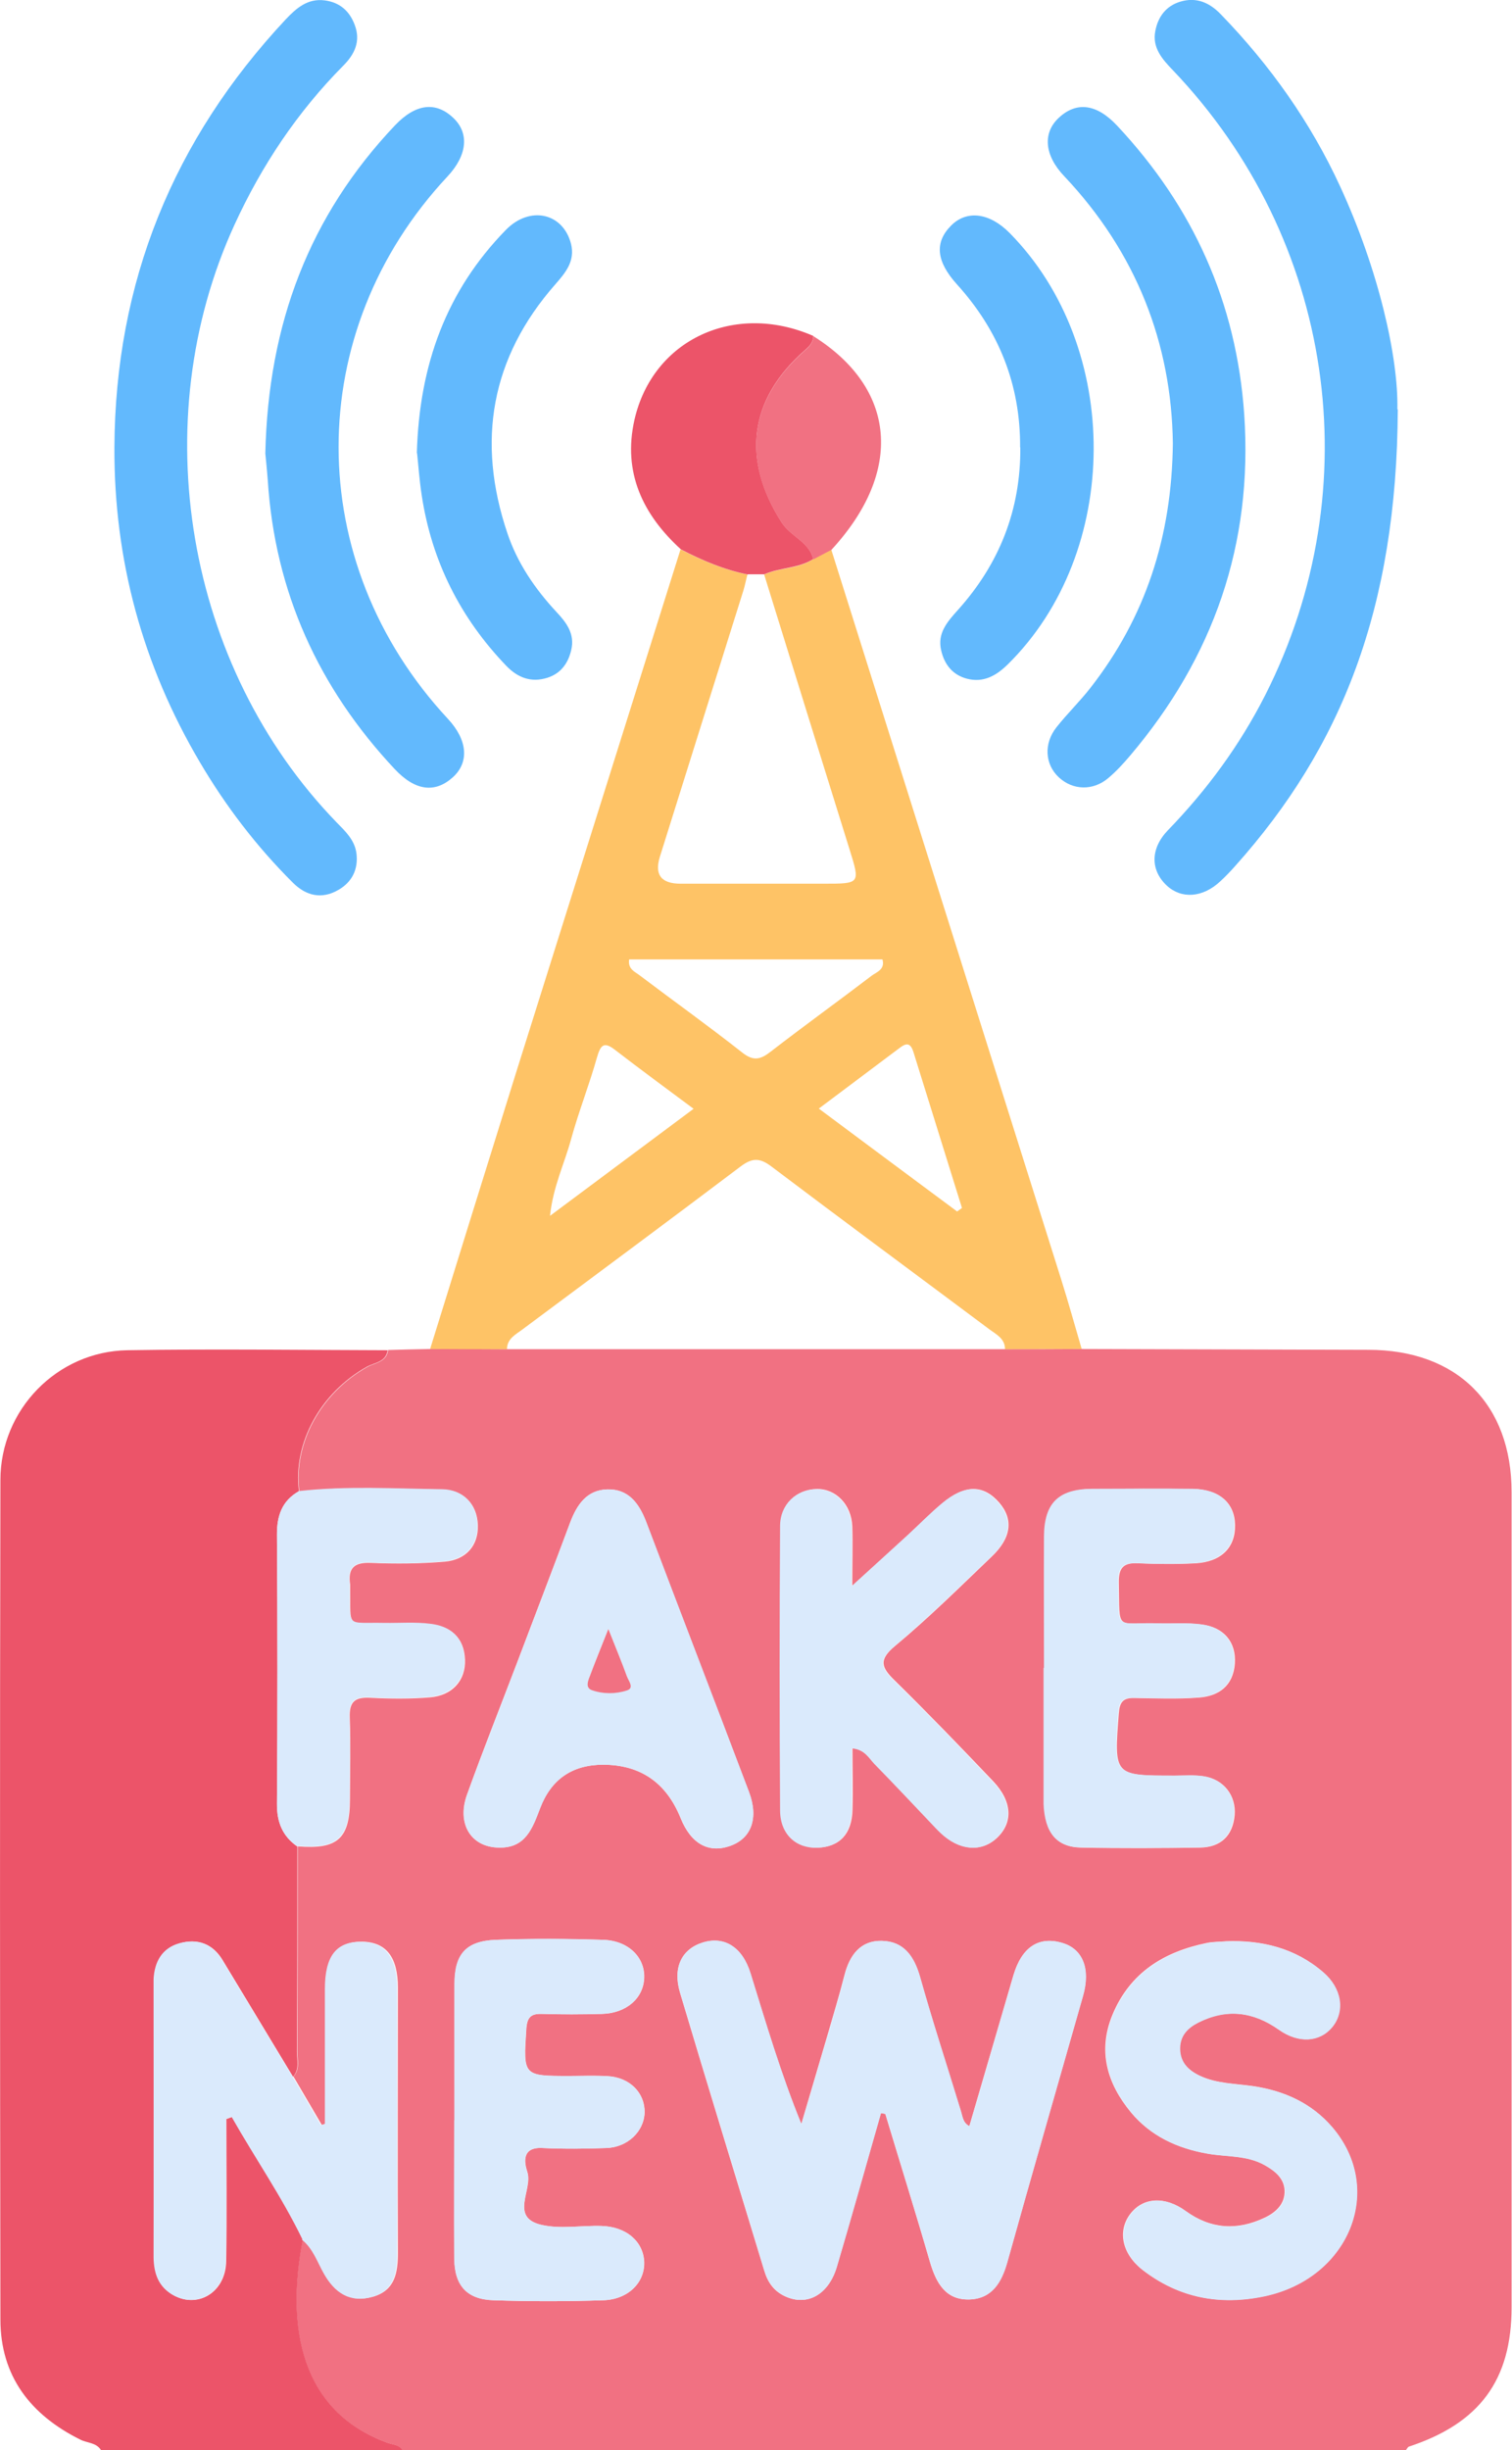
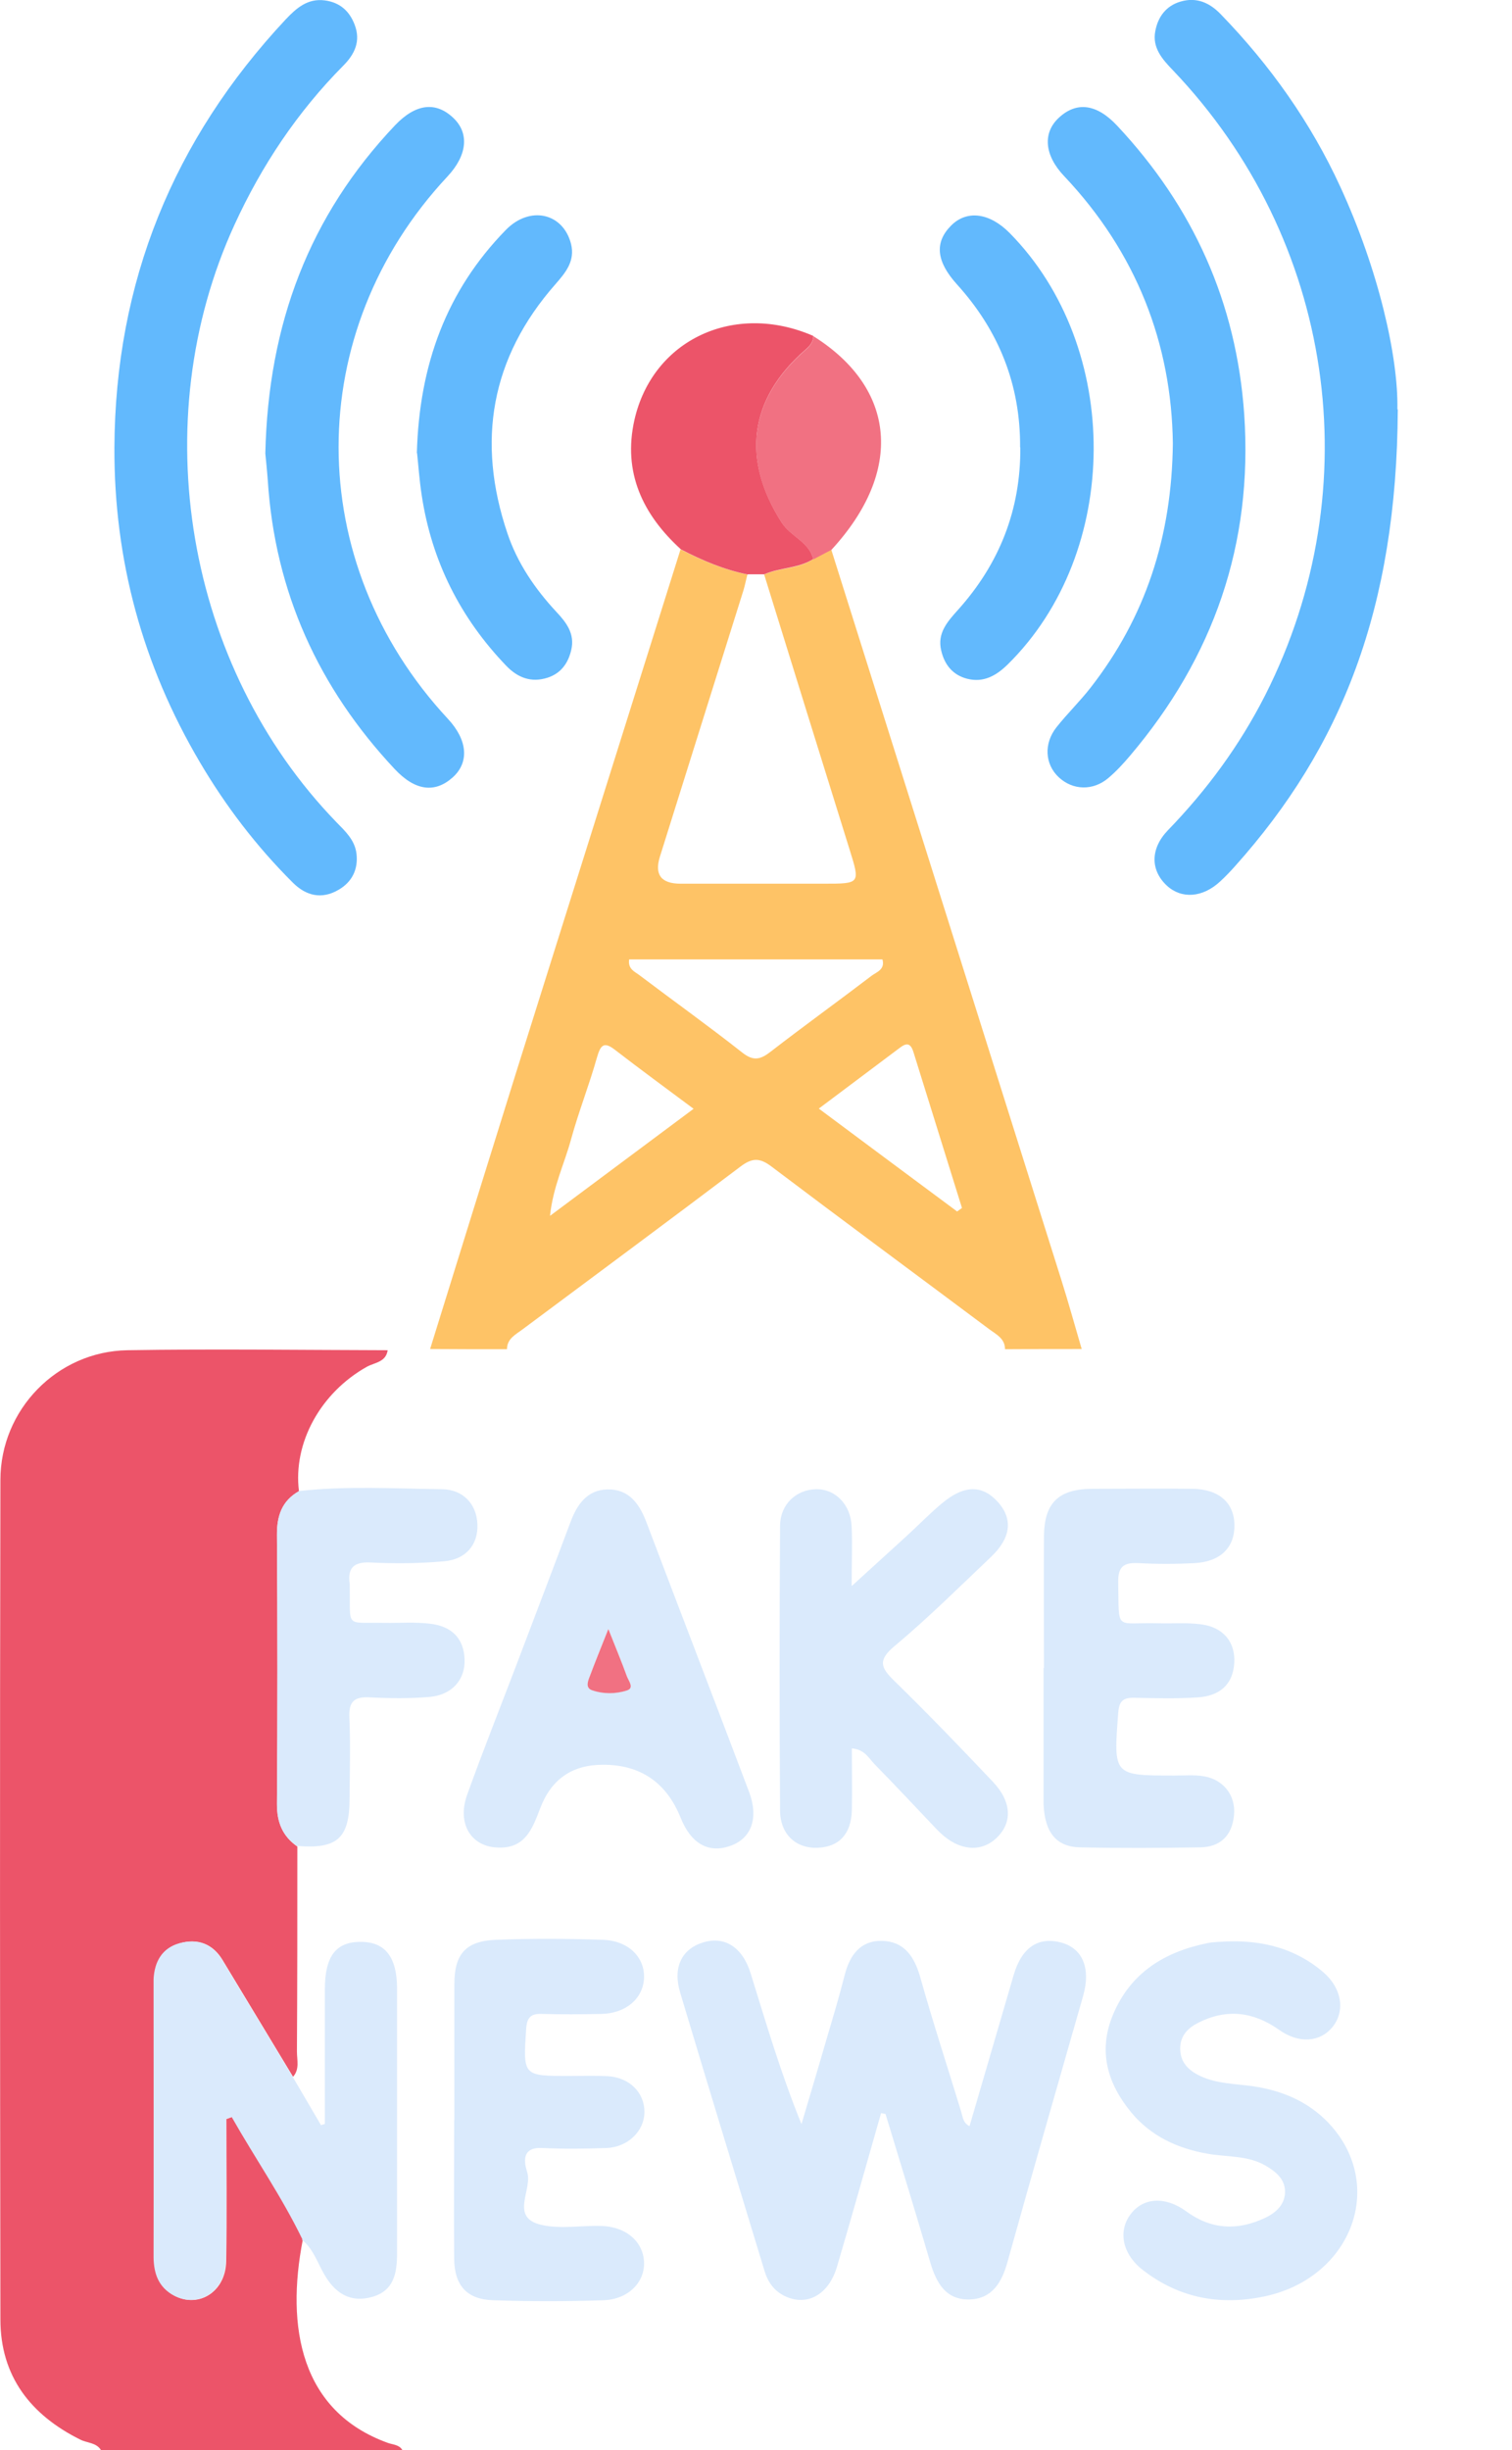
<svg xmlns="http://www.w3.org/2000/svg" id="_Ñëîé_1" data-name=" Ñëîé 1" viewBox="0 0 74.14 120.05">
  <defs>
    <style>
      .cls-1 {
        fill: #daeafc;
      }

      .cls-2 {
        fill: #ec5469;
      }

      .cls-3 {
        fill: #fec366;
      }

      .cls-4 {
        fill: #f17182;
      }

      .cls-5 {
        fill: #62b9fd;
      }
    </style>
  </defs>
-   <path class="cls-4" d="M19.01,66.15c.69-.02,1.39-.04,2.08-.05,1.26,0,2.51,0,3.77,.01,8.14,0,16.27,0,24.41,0,1.26,0,2.51,0,3.77-.01,4.68,.01,9.37,.03,14.05,.04,4.35,0,7.03,2.66,7.03,6.98,0,13.31,0,26.62,0,39.93,0,3.57-1.57,5.69-5.03,6.83-.06,.02-.1,.11-.15,.17H19.72c-.16-.27-.47-.26-.71-.35-4.28-1.54-5.01-5.68-4.17-9.97,.53,.43,.75,1.08,1.07,1.65,.55,.97,1.3,1.47,2.4,1.15,1.06-.31,1.2-1.18,1.2-2.15-.02-4.33,0-8.66,0-12.98,0-1.51-.58-2.24-1.75-2.26-1.23-.01-1.79,.7-1.79,2.31,0,2.2,0,4.4,0,6.61-.06,.02-.13,.04-.19,.06-.46-.79-.93-1.58-1.39-2.37,.33-.37,.19-.82,.19-1.23,.02-3.35,.02-6.7,.02-10.05,1.96,.16,2.56-.38,2.56-2.33,0-1.33,.04-2.66-.01-3.98-.03-.79,.26-1.01,1.01-.97,.97,.05,1.96,.06,2.92-.02,1.11-.09,1.76-.84,1.72-1.85-.04-1.08-.7-1.63-1.7-1.74-.73-.08-1.48-.02-2.22-.04-1.95-.03-1.68,.29-1.71-1.77,0-.04,0-.08,0-.12-.12-.8,.18-1.11,1.02-1.07,1.21,.05,2.42,.04,3.62-.06,1.03-.09,1.66-.78,1.62-1.81-.04-1.02-.72-1.71-1.74-1.72-2.34-.03-4.68-.18-7.01,.09-.3-2.37,1.06-4.83,3.33-6.1,.38-.21,.94-.23,1.02-.82Zm24.19,37.39c.07,.01,.14,.02,.21,.04,.73,2.42,1.49,4.84,2.19,7.26,.3,1.02,.77,1.88,1.95,1.83,1.08-.04,1.56-.83,1.84-1.83,1.22-4.35,2.48-8.7,3.71-13.04,.38-1.33-.01-2.31-1.02-2.6-1.15-.34-1.98,.21-2.39,1.59-.72,2.46-1.44,4.92-2.16,7.39-.32-.17-.33-.46-.41-.71-.67-2.2-1.39-4.39-2.01-6.6-.29-1.02-.8-1.75-1.88-1.77-1.04-.02-1.57,.7-1.82,1.67-.26,1.02-.57,2.03-.86,3.04-.42,1.42-.84,2.85-1.26,4.27-1.01-2.48-1.73-4.93-2.49-7.38-.4-1.3-1.29-1.84-2.34-1.52-1.03,.32-1.48,1.22-1.12,2.45,1.36,4.56,2.76,9.1,4.14,13.65,.17,.56,.47,.98,1,1.23,1.09,.51,2.14-.06,2.55-1.44,.74-2.5,1.44-5.01,2.16-7.52Zm16.92-8.42c-.31,.03-.63,.02-.93,.08-2.11,.43-3.78,1.45-4.64,3.52-.74,1.78-.26,3.38,.91,4.79,.96,1.15,2.25,1.75,3.73,2.01,.95,.17,1.96,.07,2.84,.58,.5,.28,.94,.65,.96,1.24,.02,.65-.43,1.07-.99,1.33-1.34,.63-2.62,.56-3.86-.33-1.03-.75-2.09-.67-2.71,.13-.64,.83-.43,1.95,.59,2.75,1.77,1.37,3.79,1.75,5.97,1.29,4.17-.88,5.93-5.24,3.33-8.28-1-1.17-2.33-1.78-3.86-2.01-.88-.13-1.8-.12-2.63-.51-.55-.26-.98-.65-.98-1.34,0-.63,.37-1.01,.89-1.27,1.39-.7,2.7-.54,3.96,.35,.97,.69,2.01,.61,2.62-.14,.63-.78,.46-1.9-.45-2.68-1.37-1.18-3.01-1.58-4.78-1.51Zm-18.33-17.43c0-1.19,.03-2.05,0-2.9-.04-1.07-.81-1.85-1.74-1.83-.99,.02-1.77,.74-1.77,1.81-.03,4.65-.03,9.29,0,13.94,0,1.16,.78,1.86,1.84,1.82,1.05-.04,1.65-.67,1.68-1.84,.03-1,0-2,0-3.03,.63,.06,.82,.48,1.11,.77,1.01,1.03,2,2.08,2.99,3.13,.08,.08,.16,.17,.25,.25,.9,.85,1.95,.96,2.71,.27,.82-.75,.79-1.79-.15-2.79-1.59-1.67-3.19-3.33-4.83-4.94-.66-.64-.82-1.01,.01-1.7,1.65-1.37,3.18-2.89,4.73-4.37,.98-.93,1.08-1.84,.37-2.66-.77-.88-1.67-.89-2.77,.03-.6,.5-1.15,1.06-1.72,1.59-.82,.76-1.65,1.51-2.69,2.45Zm-17.33,12.84c1.32,.04,1.66-.97,2.02-1.93q.82-2.12,3.08-2.13,2.75,0,3.81,2.61c.51,1.27,1.38,1.75,2.45,1.36,1.02-.37,1.39-1.36,.9-2.64-1.67-4.41-3.37-8.82-5.04-13.23-.35-.91-.87-1.63-1.92-1.59-.98,.03-1.47,.74-1.8,1.61-.86,2.3-1.74,4.6-2.61,6.89-.82,2.15-1.67,4.29-2.45,6.45-.52,1.44,.2,2.58,1.55,2.6Zm26.74-8.8c0,2.19,0,4.37,0,6.56,0,.04,0,.08,0,.12,.06,1.39,.62,2.1,1.81,2.12,1.95,.04,3.9,.03,5.85,0,1-.02,1.59-.58,1.68-1.59,.08-.96-.54-1.76-1.51-1.9-.46-.07-.93-.03-1.4-.03-3.02,0-3.01,0-2.77-3.06,.04-.55,.21-.76,.76-.75,1.05,.02,2.11,.06,3.16-.02,.99-.07,1.69-.58,1.77-1.67,.07-1.04-.53-1.78-1.63-1.91-.69-.09-1.4-.03-2.1-.05-2.15-.06-1.91,.45-1.96-2.02-.01-.72,.24-.97,.95-.93,.93,.04,1.87,.05,2.81,0,1.26-.07,1.96-.77,1.94-1.88-.02-1.07-.76-1.74-2.05-1.76-1.64-.02-3.28-.01-4.92,0-1.67,.01-2.36,.69-2.37,2.34-.01,2.15,0,4.29,0,6.44Zm-28.92,22.16c0,2.27-.01,4.53,0,6.8,.01,1.3,.62,1.98,1.92,2.02,1.79,.06,3.59,.06,5.39,0,1.22-.04,2.03-.87,2-1.87-.04-1.01-.88-1.74-2.1-1.77-.98-.03-1.99,.16-2.92-.05-1.61-.36-.43-1.72-.71-2.59-.15-.46-.29-1.23,.73-1.18,1.05,.05,2.11,.04,3.16,0,1.04-.04,1.84-.83,1.86-1.75,.01-.96-.73-1.71-1.81-1.77-.62-.04-1.25-.01-1.87-.01-2.29,0-2.27,0-2.12-2.31,.04-.56,.22-.75,.77-.73,.98,.03,1.95,.03,2.93,0,1.21-.03,2.05-.77,2.08-1.78,.03-1-.78-1.81-2.01-1.85-1.76-.05-3.52-.06-5.27,0-1.46,.06-2.01,.7-2.02,2.16-.01,2.23,0,4.45,0,6.68Z" />
  <path class="cls-2" d="M19.01,66.15c-.08,.6-.64,.61-1.02,.82-2.27,1.27-3.63,3.73-3.33,6.1-.84,.47-1.09,1.21-1.08,2.15,.03,4.39,.03,8.78,0,13.17,0,.9,.27,1.58,1,2.09,0,3.35,0,6.7-.02,10.05,0,.41,.14,.86-.19,1.23-1.15-1.9-2.3-3.81-3.45-5.71-.49-.82-1.24-1.08-2.11-.83-.85,.24-1.22,.91-1.26,1.77,0,.12,0,.23,0,.35,0,4.38,0,8.75,0,13.13,0,.79,.16,1.48,.86,1.93,1.22,.78,2.65-.04,2.68-1.59,.04-2.32,.01-4.65,.01-6.98,.09-.03,.18-.06,.28-.1,1.14,2.01,2.46,3.91,3.47,6-.84,4.29-.11,8.43,4.17,9.97,.25,.09,.55,.08,.71,.35H4.95c-.23-.37-.67-.34-1.01-.51C1.5,118.33,.02,116.43,.02,113.65c-.02-13.71-.03-27.42,0-41.13,0-3.45,2.78-6.3,6.22-6.36,4.26-.07,8.51-.01,12.77,0Z" />
  <path class="cls-3" d="M53.05,66.1c-1.26,0-2.51,0-3.77,.01,0-.52-.42-.72-.76-.97-3.56-2.66-7.14-5.3-10.69-7.98-.58-.44-.95-.43-1.52,0-3.55,2.68-7.12,5.32-10.69,7.98-.33,.25-.76,.45-.76,.97-1.26,0-2.51,0-3.77-.01,1.41-4.54,2.82-9.08,4.24-13.62,2.68-8.52,5.36-17.04,8.04-25.56,1.05,.54,2.12,1,3.28,1.23-.07,.26-.12,.53-.2,.79-1.36,4.34-2.73,8.68-4.09,13.03q-.42,1.33,1.01,1.33c2.34,0,4.68,0,7.02,0,1.8,0,1.79,0,1.27-1.67-1.4-4.49-2.8-8.99-4.19-13.48,.77-.34,1.67-.27,2.4-.75,.29-.16,.59-.31,.89-.47,3.76,11.94,7.53,23.87,11.29,35.81,.35,1.11,.66,2.24,.99,3.36Zm-22.2-19.09c-.07,.48,.28,.6,.5,.77,1.68,1.27,3.39,2.49,5.04,3.79,.55,.44,.9,.35,1.4-.04,1.63-1.26,3.31-2.47,4.95-3.72,.24-.18,.67-.3,.53-.8h-12.42Zm-3.86,12.55c2.41-1.8,4.69-3.49,7.02-5.23-1.34-1-2.6-1.92-3.83-2.87-.57-.45-.73-.26-.91,.36-.38,1.35-.9,2.66-1.27,4.01-.32,1.18-.88,2.31-1.03,3.74Zm19.93-.19c.08-.06,.17-.12,.25-.18-.79-2.55-1.59-5.09-2.38-7.64-.18-.59-.47-.36-.76-.14-1.27,.95-2.53,1.9-3.88,2.91,2.31,1.72,4.54,3.38,6.78,5.04Z" />
-   <path class="cls-5" d="M68.54,20.06c-.05,9.75-2.76,16.55-7.97,22.37-.23,.26-.48,.52-.74,.76-.86,.8-1.9,.87-2.62,.2-.8-.75-.81-1.8,.05-2.7,1.92-1.98,3.53-4.17,4.78-6.63,5.16-10.19,3.37-22.34-4.52-30.61-.53-.55-1.03-1.11-.87-1.93,.13-.69,.52-1.23,1.23-1.44,.8-.24,1.45,.06,2,.64,2.41,2.49,4.39,5.28,5.84,8.43,1.87,4.06,2.85,8.33,2.8,10.91Z" />
+   <path class="cls-5" d="M68.54,20.06c-.05,9.75-2.76,16.55-7.97,22.37-.23,.26-.48,.52-.74,.76-.86,.8-1.9,.87-2.62,.2-.8-.75-.81-1.8,.05-2.7,1.92-1.98,3.53-4.17,4.78-6.63,5.16-10.19,3.37-22.34-4.52-30.61-.53-.55-1.03-1.11-.87-1.93,.13-.69,.52-1.23,1.23-1.44,.8-.24,1.45,.06,2,.64,2.41,2.49,4.39,5.28,5.84,8.43,1.87,4.06,2.85,8.33,2.8,10.91" />
  <path class="cls-5" d="M5.61,21.93c.04-8.1,2.88-15.08,8.4-20.98C14.54,.39,15.09-.09,15.93,.02c.73,.1,1.2,.51,1.46,1.19,.31,.81,0,1.45-.56,2.01-2.25,2.27-4,4.89-5.33,7.79-4.43,9.65-2.39,21.65,4.99,29.27,.44,.45,.91,.88,.99,1.55,.09,.77-.22,1.39-.88,1.77-.82,.48-1.59,.3-2.24-.35-1.78-1.77-3.3-3.76-4.57-5.92-2.8-4.75-4.2-9.88-4.18-15.4Z" />
  <path class="cls-5" d="M13.01,22.23c.14-6.38,2.17-11.67,6.36-16.09,1.02-1.07,2-1.17,2.85-.37,.8,.75,.7,1.83-.28,2.88-7.12,7.61-7.12,18.89,.02,26.57,.97,1.04,1.06,2.13,.24,2.87-.87,.78-1.84,.67-2.85-.41-3.73-3.98-5.87-8.67-6.22-14.15-.04-.54-.1-1.09-.12-1.31Z" />
  <path class="cls-5" d="M57.51,21.73c-.06-4.89-1.79-9.36-5.33-13.1-.98-1.03-1.06-2.13-.25-2.87,.86-.79,1.84-.68,2.85,.4,3.73,3.98,5.85,8.67,6.23,14.15,.43,6.35-1.5,11.89-5.6,16.72-.33,.39-.67,.76-1.06,1.09-.75,.64-1.75,.61-2.44-.04-.67-.63-.74-1.64-.11-2.44,.53-.67,1.15-1.27,1.68-1.95,2.68-3.44,3.98-7.37,4.03-11.96Z" />
  <path class="cls-5" d="M20.44,22.2c.12-4.36,1.47-7.97,4.36-10.93,1.18-1.21,2.81-.84,3.2,.68,.21,.84-.27,1.41-.76,1.97-3.18,3.61-3.88,7.71-2.36,12.21,.49,1.46,1.35,2.72,2.4,3.85,.49,.52,.92,1.08,.73,1.87-.15,.65-.51,1.15-1.17,1.36-.79,.25-1.45,0-2.01-.58-2.26-2.35-3.66-5.13-4.15-8.35-.12-.77-.17-1.55-.23-2.08Z" />
  <path class="cls-5" d="M50.02,21.92c.02-3.08-1.05-5.73-3.1-7.99-1.01-1.12-1.11-2.05-.28-2.88,.77-.77,1.88-.63,2.87,.37,5.53,5.61,5.48,15.64-.09,21.13-.57,.56-1.19,.91-1.99,.71-.71-.18-1.12-.69-1.28-1.39-.2-.84,.3-1.4,.8-1.96,2.05-2.27,3.1-4.92,3.08-7.98Z" />
  <path class="cls-2" d="M36.67,28.15c-1.16-.23-2.24-.69-3.28-1.23-1.88-1.71-2.86-3.78-2.28-6.35,.9-3.94,4.91-5.79,8.77-4.11,0,.3-.18,.5-.39,.68-2.78,2.42-3.13,5.38-1.16,8.46,.45,.7,1.34,.94,1.55,1.79-.73,.47-1.63,.41-2.4,.75-.27,0-.54,0-.81,0Z" />
  <path class="cls-4" d="M39.88,27.4c-.21-.85-1.11-1.1-1.55-1.79-1.98-3.08-1.62-6.04,1.16-8.46,.21-.18,.39-.38,.39-.68,4.08,2.56,4.43,6.63,.89,10.47-.3,.16-.59,.31-.89,.47Z" />
  <path class="cls-1" d="M43.2,103.55c-.72,2.51-1.42,5.02-2.16,7.52-.41,1.38-1.47,1.95-2.55,1.44-.52-.25-.83-.67-1-1.23-1.38-4.55-2.78-9.1-4.14-13.65-.37-1.23,.08-2.13,1.12-2.45,1.05-.33,1.94,.22,2.34,1.52,.76,2.45,1.48,4.9,2.49,7.38,.42-1.42,.85-2.85,1.26-4.27,.3-1.01,.6-2.02,.86-3.04,.25-.98,.78-1.69,1.82-1.67,1.08,.02,1.59,.75,1.88,1.77,.62,2.21,1.34,4.4,2.01,6.6,.08,.26,.09,.55,.41,.71,.72-2.47,1.44-4.93,2.16-7.39,.4-1.38,1.23-1.93,2.39-1.59,1.01,.3,1.4,1.27,1.02,2.6-1.24,4.35-2.5,8.69-3.71,13.04-.28,1-.75,1.79-1.84,1.83-1.18,.04-1.65-.81-1.95-1.83-.71-2.43-1.46-4.84-2.19-7.26-.07-.01-.14-.02-.21-.04Z" />
  <path class="cls-1" d="M14.83,109.73c-1.01-2.09-2.33-3.99-3.47-6-.09,.03-.18,.06-.28,.1,0,2.33,.03,4.65-.01,6.98-.03,1.54-1.46,2.36-2.68,1.59-.7-.45-.87-1.14-.86-1.93,.01-4.38,0-8.75,0-13.13,0-.12,0-.23,0-.35,.04-.86,.41-1.53,1.26-1.77,.88-.24,1.62,.01,2.11,.83,1.15,1.91,2.3,3.81,3.45,5.71,.46,.79,.93,1.58,1.39,2.37,.06-.02,.13-.04,.19-.06,0-2.2,0-4.4,0-6.61,0-1.62,.56-2.33,1.79-2.31,1.17,.01,1.74,.75,1.75,2.26,0,4.33,0,8.66,0,12.98,0,.97-.14,1.84-1.2,2.15-1.1,.32-1.86-.18-2.4-1.15-.32-.57-.53-1.22-1.07-1.65Z" />
  <path class="cls-1" d="M60.11,95.13c1.77-.07,3.41,.33,4.78,1.51,.91,.78,1.08,1.9,.45,2.68-.61,.75-1.65,.83-2.62,.14-1.26-.89-2.57-1.05-3.96-.35-.51,.26-.89,.63-.89,1.27,0,.69,.43,1.08,.98,1.34,.82,.39,1.74,.38,2.63,.51,1.52,.23,2.86,.84,3.86,2.01,2.59,3.04,.83,7.4-3.33,8.28-2.18,.46-4.19,.09-5.97-1.29-1.02-.79-1.23-1.92-.59-2.75,.61-.8,1.68-.88,2.71-.13,1.23,.9,2.51,.96,3.86,.33,.56-.26,1.01-.68,.99-1.33-.02-.59-.46-.95-.96-1.24-.89-.51-1.89-.41-2.84-.58-1.48-.26-2.77-.86-3.73-2.01-1.17-1.41-1.65-3.01-.91-4.79,.86-2.07,2.53-3.09,4.64-3.52,.3-.06,.62-.06,.93-.08Z" />
  <path class="cls-1" d="M41.78,77.7c1.04-.95,1.87-1.7,2.69-2.45,.58-.53,1.12-1.09,1.72-1.59,1.1-.92,2-.91,2.77-.03,.71,.82,.61,1.73-.37,2.66-1.56,1.48-3.08,2.99-4.73,4.37-.83,.69-.67,1.06-.01,1.7,1.65,1.61,3.25,3.27,4.83,4.94,.95,1,.97,2.04,.15,2.79-.76,.69-1.81,.58-2.71-.27-.08-.08-.17-.16-.25-.25-1-1.05-1.98-2.1-2.99-3.13-.28-.29-.48-.72-1.11-.77,0,1.03,.02,2.03,0,3.03-.03,1.17-.63,1.8-1.68,1.84-1.06,.04-1.83-.66-1.84-1.82-.03-4.65-.03-9.29,0-13.94,0-1.07,.79-1.79,1.77-1.81,.94-.02,1.7,.76,1.74,1.83,.04,.86,0,1.72,0,2.9Z" />
  <path class="cls-1" d="M24.45,90.53c-1.34-.02-2.06-1.16-1.54-2.6,.78-2.16,1.63-4.3,2.45-6.45,.87-2.3,1.75-4.59,2.61-6.89,.32-.86,.81-1.58,1.8-1.61,1.05-.03,1.57,.68,1.92,1.59,1.67,4.41,3.37,8.81,5.04,13.23,.48,1.28,.12,2.27-.9,2.64-1.07,.39-1.94-.09-2.45-1.36q-1.05-2.61-3.81-2.61-2.27,0-3.08,2.13c-.37,.96-.71,1.96-2.02,1.93Zm5.38-10.72c-.37,.94-.66,1.61-.9,2.29-.08,.24-.25,.59,.1,.71,.55,.19,1.17,.19,1.71,.01,.38-.13,.07-.47,0-.69-.25-.69-.53-1.37-.91-2.32Z" />
  <path class="cls-1" d="M51.19,81.73c0-2.15-.01-4.29,0-6.44,.01-1.65,.71-2.33,2.37-2.34,1.64,0,3.28-.02,4.92,0,1.29,.02,2.03,.68,2.05,1.76,.02,1.11-.68,1.81-1.94,1.88-.93,.05-1.87,.05-2.81,0-.71-.03-.96,.21-.95,.93,.05,2.47-.19,1.96,1.96,2.02,.7,.02,1.41-.04,2.1,.05,1.1,.14,1.7,.88,1.63,1.91-.07,1.09-.77,1.6-1.77,1.67-1.05,.07-2.11,.04-3.16,.02-.55-.01-.72,.2-.76,.75-.23,3.06-.25,3.06,2.77,3.06,.47,0,.94-.04,1.4,.03,.98,.15,1.6,.94,1.51,1.9-.09,1.01-.67,1.58-1.68,1.59-1.95,.03-3.9,.04-5.85,0-1.19-.02-1.75-.73-1.81-2.12,0-.04,0-.08,0-.12,0-2.19,0-4.37,0-6.56Z" />
  <path class="cls-1" d="M22.28,103.89c0-2.23,0-4.45,0-6.68,0-1.46,.56-2.1,2.02-2.16,1.75-.07,3.52-.06,5.27,0,1.23,.04,2.04,.84,2.01,1.85-.03,1.01-.87,1.75-2.08,1.78-.98,.02-1.95,.03-2.93,0-.54-.02-.73,.17-.77,.73-.15,2.31-.17,2.31,2.12,2.31,.62,0,1.25-.02,1.87,.01,1.08,.06,1.82,.81,1.81,1.77-.01,.92-.81,1.71-1.86,1.75-1.05,.04-2.11,.05-3.16,0-1.02-.05-.88,.71-.73,1.18,.28,.87-.89,2.23,.71,2.59,.93,.21,1.95,.02,2.92,.05,1.22,.03,2.06,.77,2.1,1.77,.04,1-.78,1.83-2,1.87-1.8,.06-3.59,.06-5.39,0-1.3-.04-1.9-.72-1.92-2.02-.02-2.27,0-4.53,0-6.8Z" />
  <path class="cls-1" d="M14.58,90.47c-.73-.5-1.01-1.19-1-2.09,.03-4.39,.03-8.78,0-13.17,0-.94,.24-1.67,1.08-2.15,2.33-.26,4.68-.12,7.01-.09,1.01,.01,1.7,.7,1.74,1.72,.04,1.03-.6,1.72-1.62,1.81-1.2,.11-2.42,.12-3.62,.06-.84-.04-1.14,.28-1.02,1.07,0,.04,0,.08,0,.12,.03,2.06-.24,1.73,1.71,1.77,.74,.01,1.49-.05,2.22,.04,1,.11,1.66,.66,1.7,1.74,.04,1-.61,1.75-1.72,1.85-.97,.08-1.95,.07-2.92,.02-.75-.04-1.04,.18-1.01,.97,.06,1.32,.02,2.65,.01,3.98,0,1.95-.6,2.49-2.56,2.33Z" />
  <path class="cls-4" d="M29.83,79.82c.38,.96,.66,1.63,.91,2.32,.08,.22,.38,.57,0,.69-.55,.18-1.16,.18-1.71-.01-.35-.12-.19-.48-.1-.71,.25-.68,.53-1.35,.9-2.29Z" />
</svg>